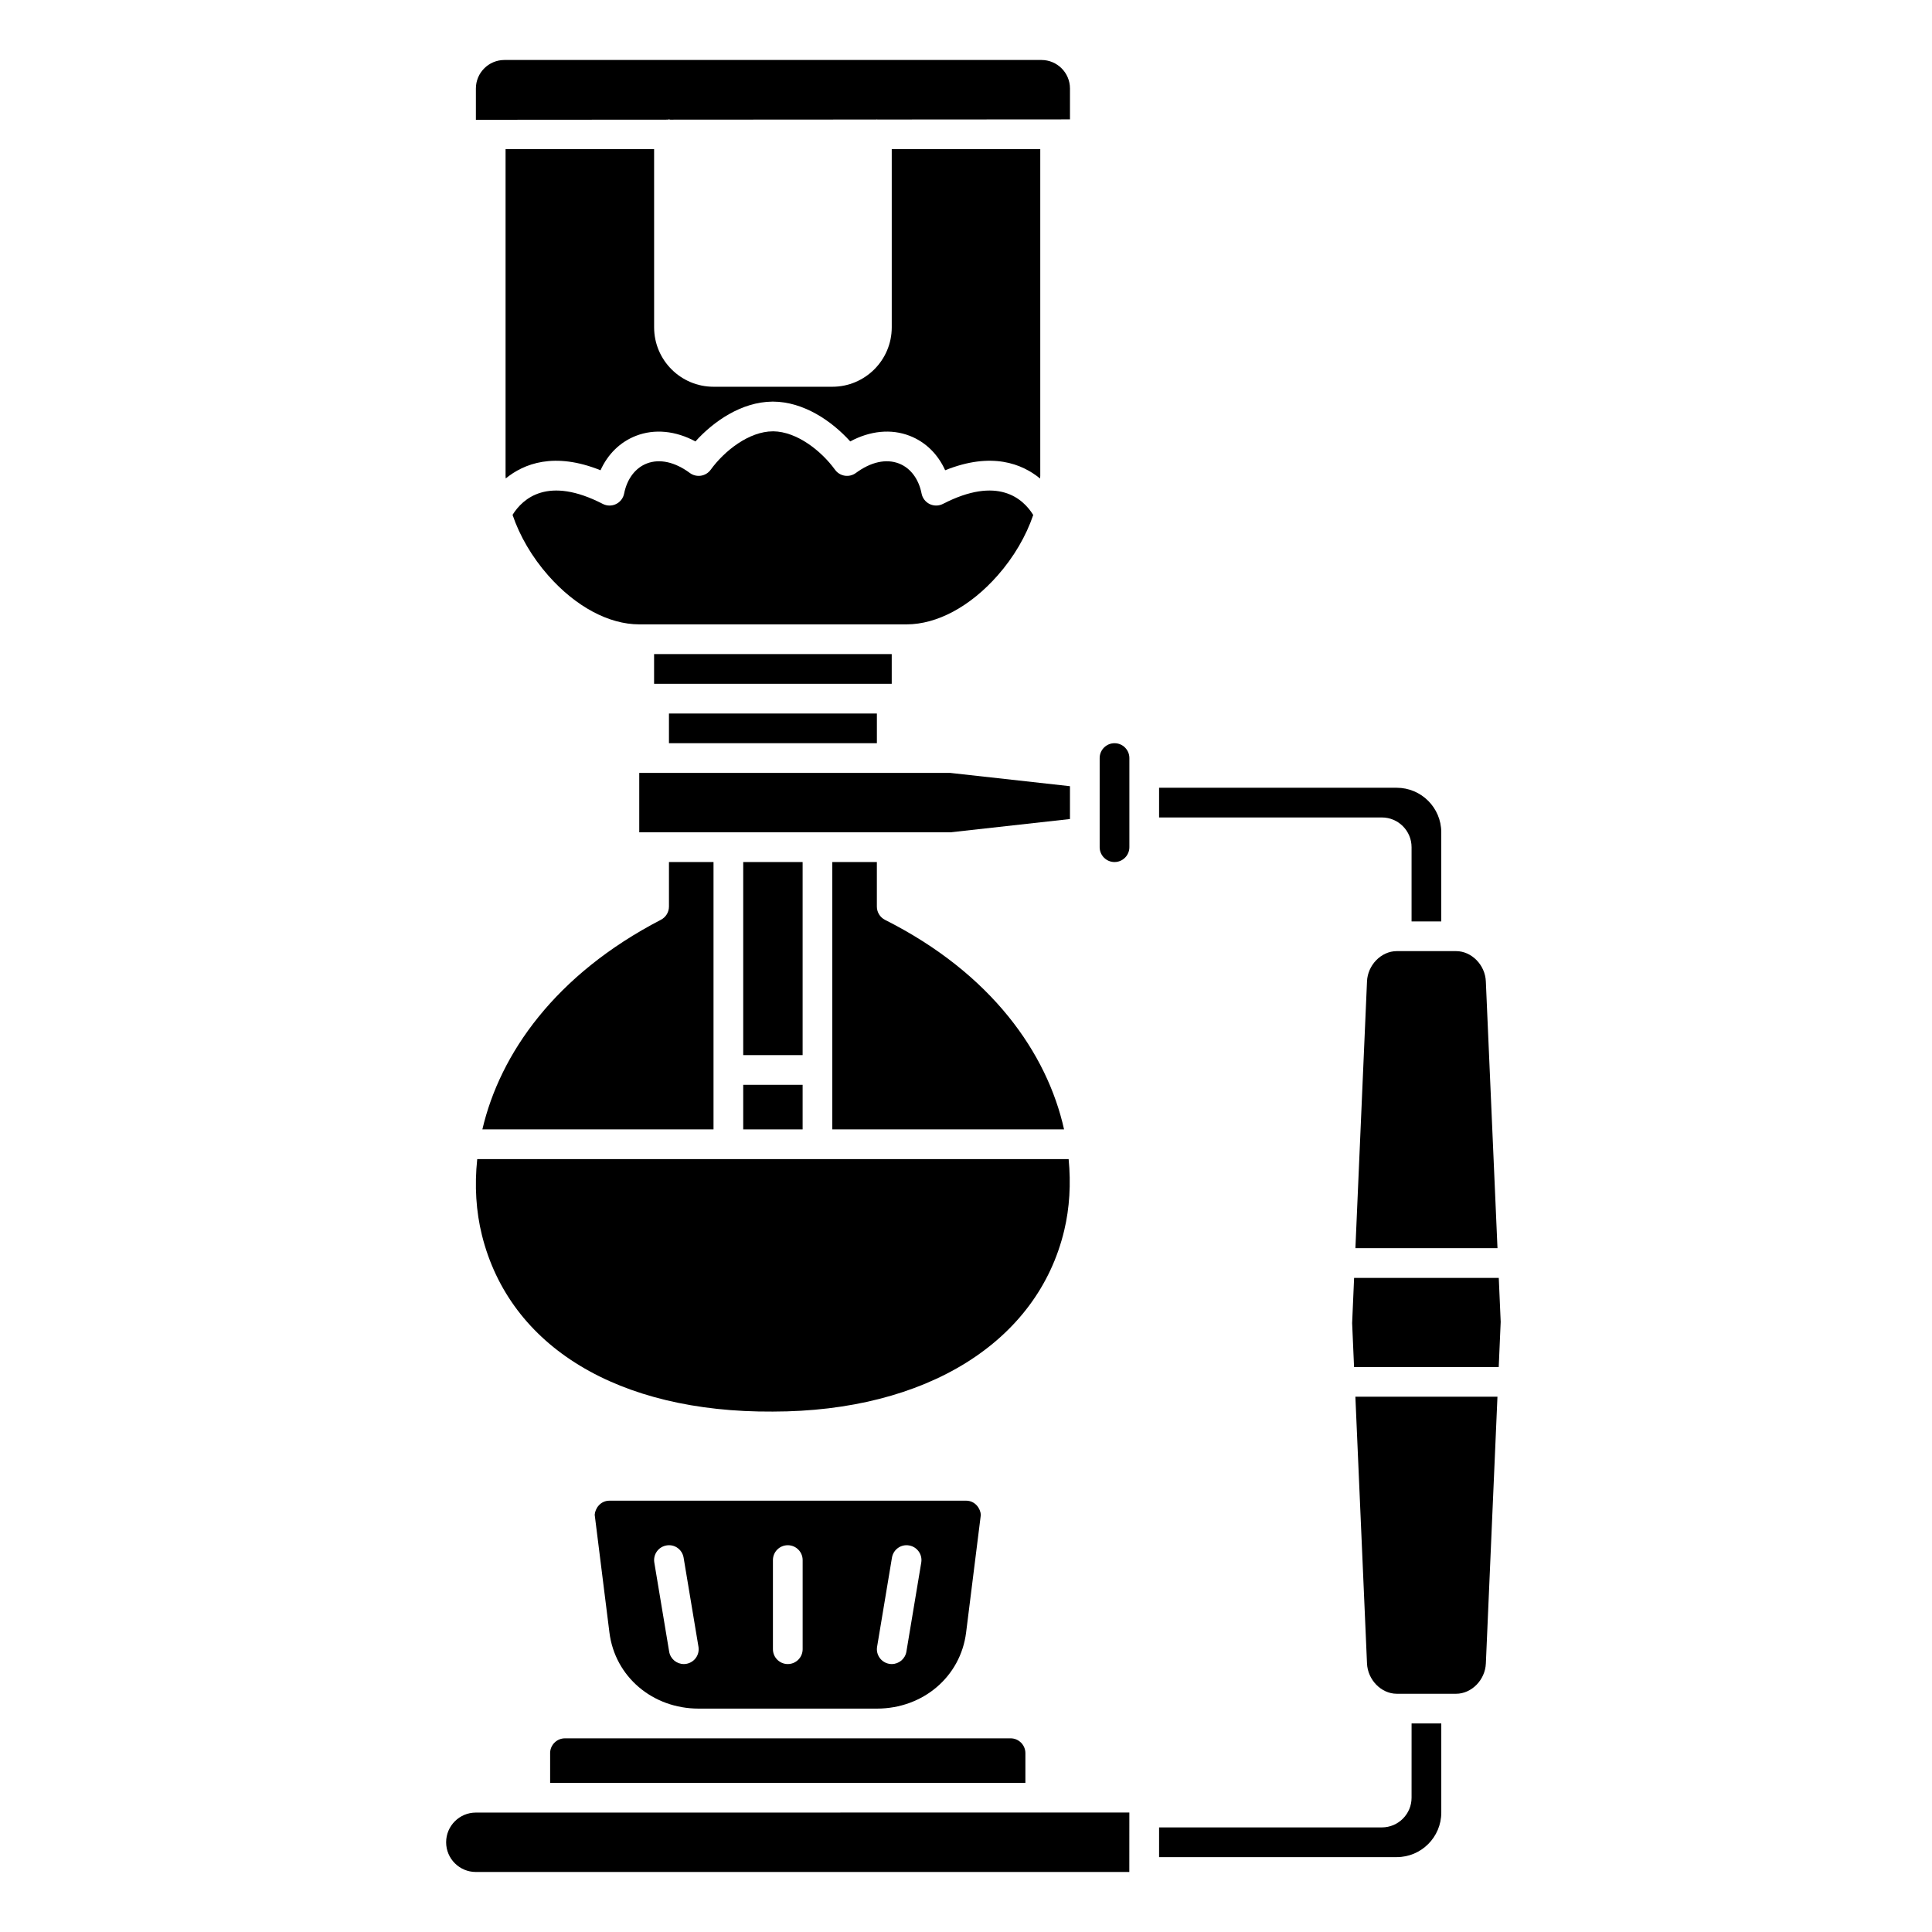
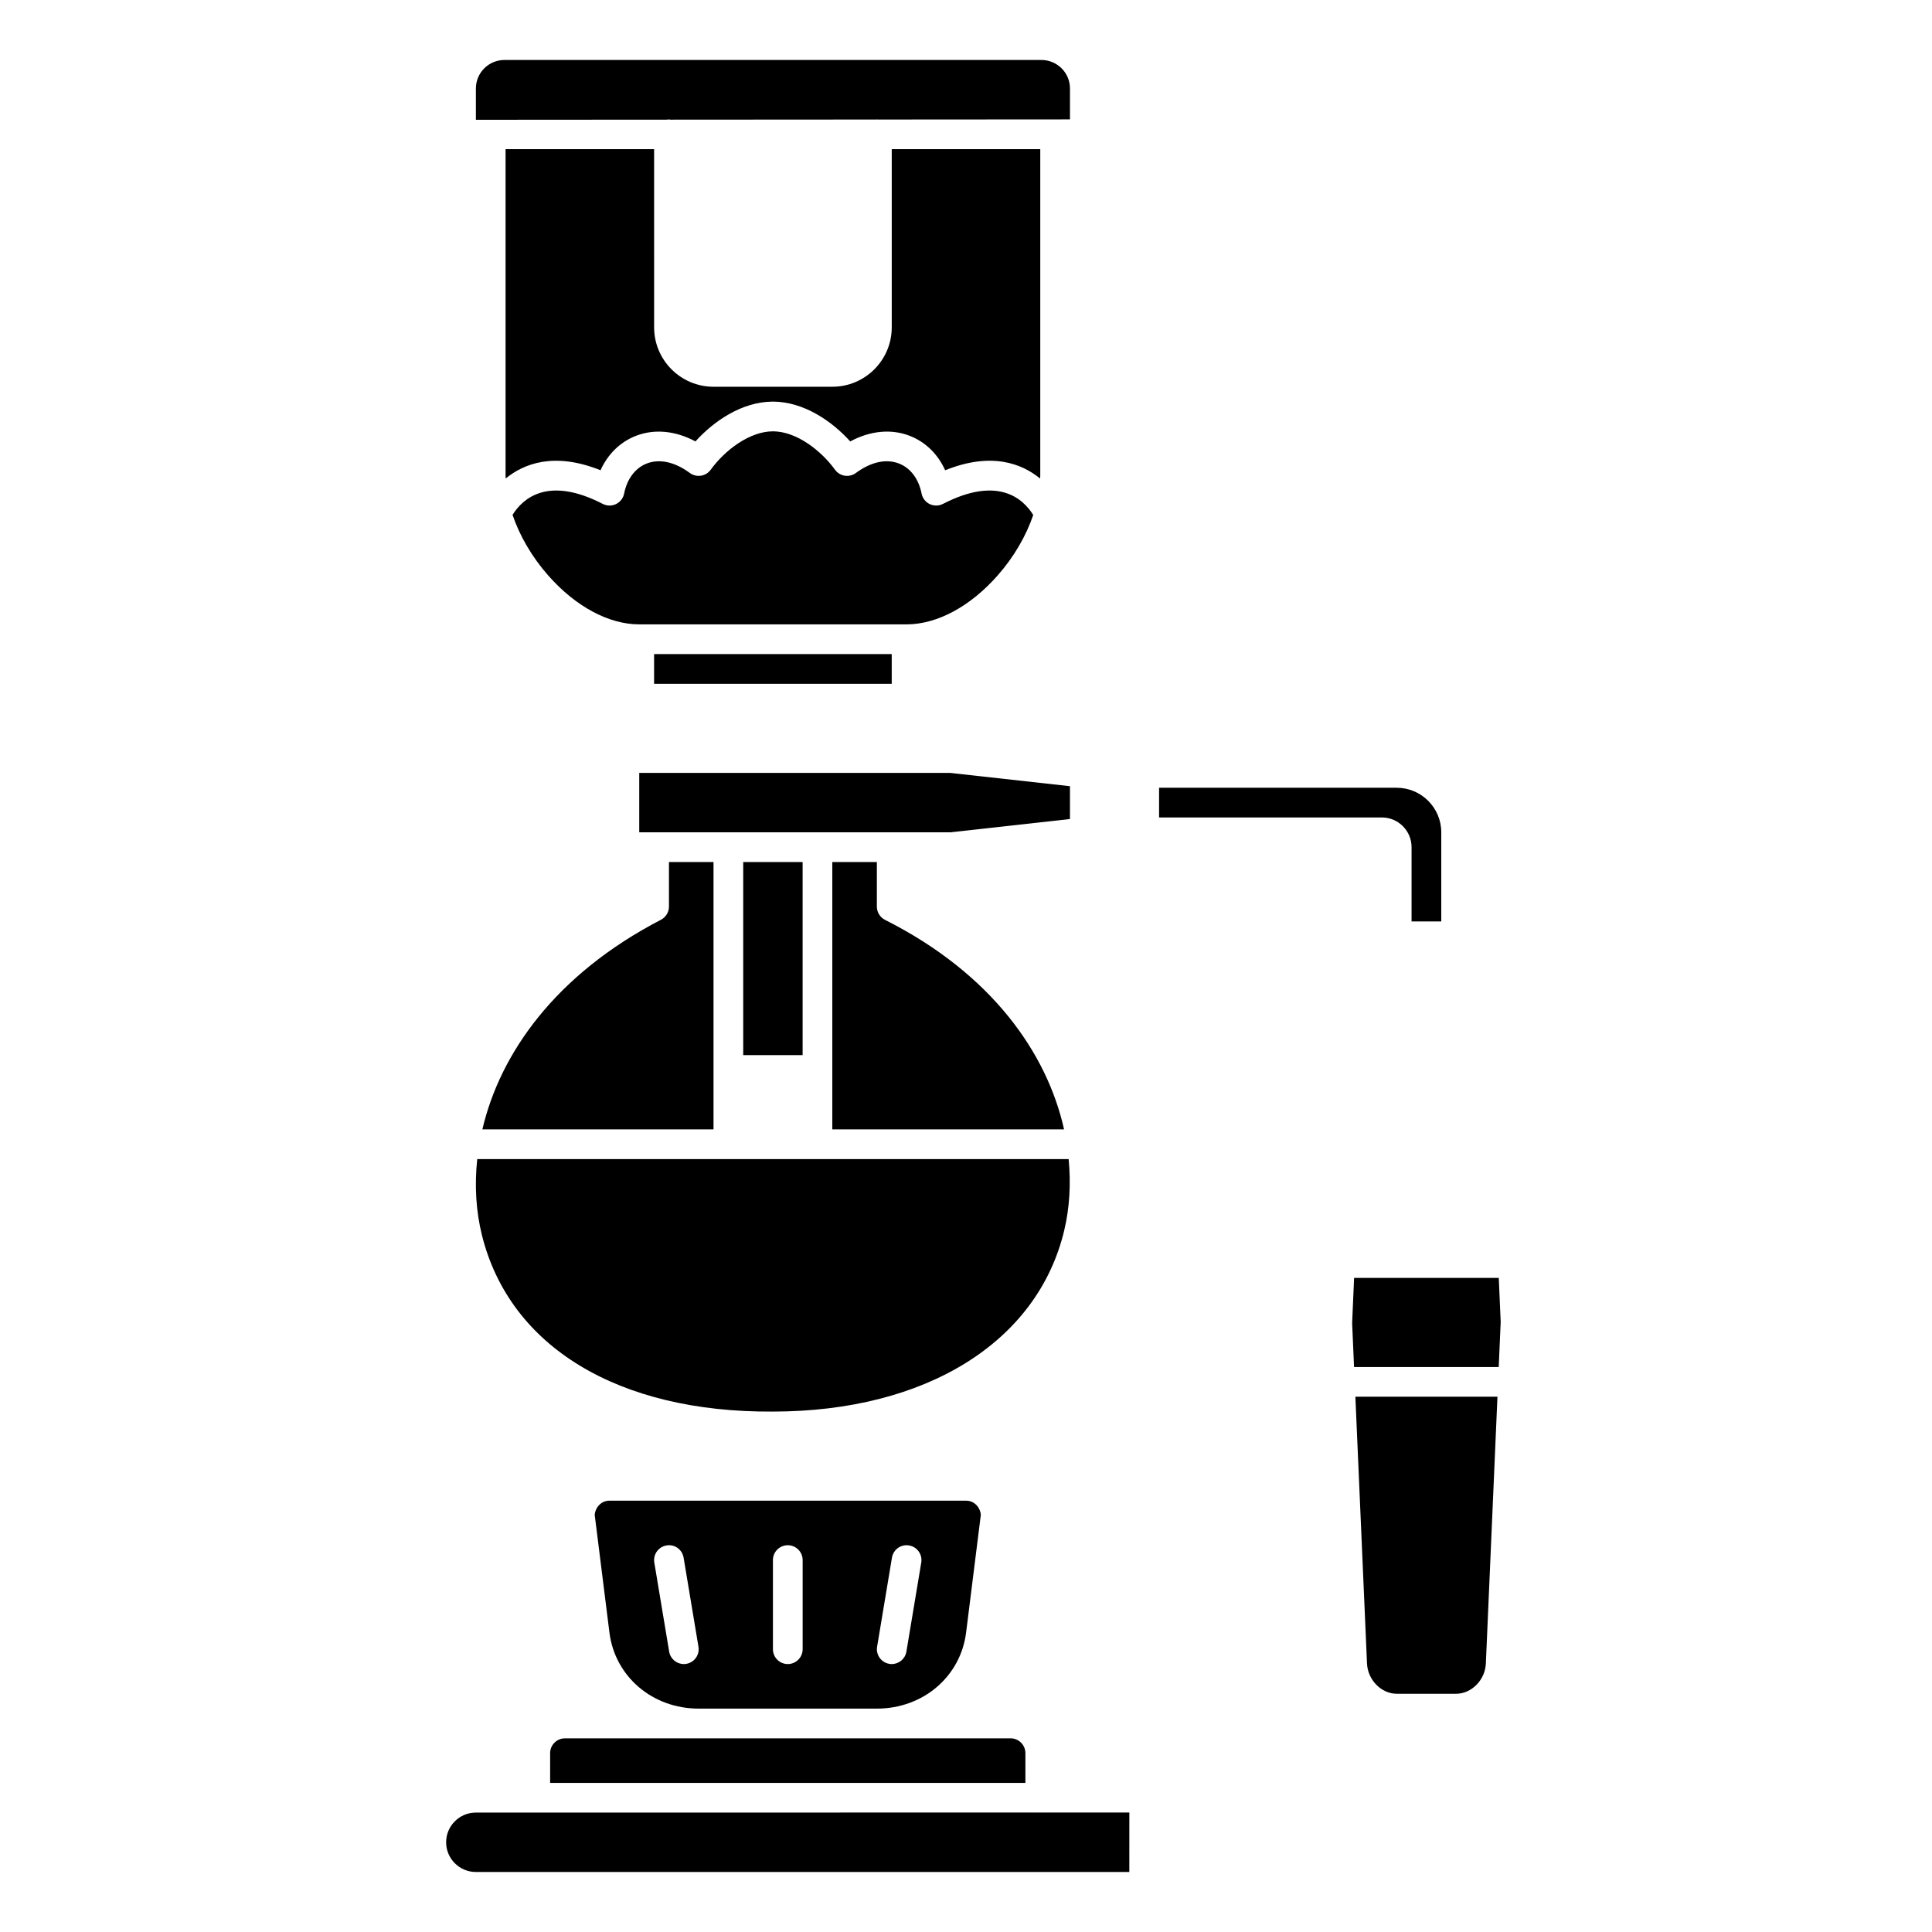
<svg xmlns="http://www.w3.org/2000/svg" fill="#000000" width="800px" height="800px" version="1.1" viewBox="144 144 512 512">
  <g>
    <path d="m329.15 596.8h47.23c12.242 0 22.188-8.48 23.648-20.168l3.902-31.195c-0.102-1.633-1.465-3.742-3.93-3.742h-94.465c-2.469 0-3.828 2.109-3.934 3.738l3.902 31.195c1.461 11.688 11.406 20.172 23.645 20.172zm51.227-40.008c0.359-2.144 2.375-3.613 4.531-3.234 2.141 0.359 3.594 2.387 3.234 4.527l-3.938 23.617c-0.324 1.926-1.988 3.289-3.879 3.289-0.211 0-0.434-0.016-0.652-0.055-2.141-0.359-3.594-2.387-3.234-4.527zm-31.543 0.645c0-2.176 1.762-3.938 3.938-3.938 2.172 0 3.938 1.758 3.938 3.938v23.617c0 2.176-1.762 3.938-3.938 3.938-2.172 0-3.938-1.758-3.938-3.938zm-28.203-3.879c2.164-0.383 4.172 1.09 4.531 3.234l3.938 23.617c0.359 2.141-1.09 4.172-3.234 4.527-0.219 0.039-0.438 0.055-0.652 0.055-1.891 0-3.559-1.367-3.879-3.289l-3.938-23.617c-0.355-2.144 1.094-4.172 3.234-4.527z" />
    <path d="m277.98 183.52v86.59c0 0.223 0.035 0.461 0.039 0.684 4.785-3.906 12.844-7.113 25.125-2.172 1.93-4.273 5.203-7.5 9.406-9.129 4.902-1.898 10.492-1.344 15.75 1.488 4.789-5.309 12.207-10.469 20.348-10.547 0.066 0 0.172-0.004 0.188-0.004 8.195 0.023 15.664 5.211 20.484 10.551 5.258-2.832 10.852-3.394 15.75-1.488 4.199 1.629 7.477 4.852 9.406 9.129 12.312-4.953 20.367-1.727 25.156 2.191 0.012-0.234 0.047-0.473 0.047-0.707v-86.586h-39.359v47.23c0 8.684-7.062 15.742-15.742 15.742h-31.488c-8.684 0-15.742-7.062-15.742-15.742l-0.004-47.23z" />
    <path d="m317.34 317.34h62.977v7.875h-62.977z" />
-     <path d="m321.28 333.09h55.105v7.867h-55.105z" />
    <path d="m518.08 368.51v19.68h7.871v-23.617c0-6.512-5.297-11.809-11.809-11.809h-62.973v7.871h59.039c4.34 0 7.871 3.531 7.871 7.875z" />
-     <path d="m506.27 404.09-3.074 70.688h37.652l-3.086-70.68v-0.012c-0.168-4.352-3.777-8.027-7.871-8.027h-15.742c-4.094 0-7.703 3.676-7.879 8.031z" />
    <path d="m321.28 175.64c0.125 0 0.227 0.059 0.352 0.07l54.582-0.035c0.062-0.004 0.113-0.035 0.172-0.035 0.059 0 0.109 0.031 0.168 0.035l51-0.035v-8.188c0-4.168-3.391-7.555-7.559-7.555h-142.32c-4.168 0-7.559 3.387-7.559 7.555v8.293l50.812-0.035c0.125-0.012 0.23-0.07 0.355-0.07z" />
    <path d="m289.79 608.61v7.871h125.95v-7.871c0-2.172-1.766-3.938-3.938-3.938l-118.08 0.004c-2.168 0-3.938 1.762-3.938 3.934z" />
-     <path d="m439.36 372.45c2.168 0 3.938-1.766 3.938-3.938v-23.617c0-2.168-1.766-3.938-3.938-3.938-2.168 0-3.938 1.766-3.938 3.938v23.617c0 2.172 1.77 3.938 3.938 3.938z" />
    <path d="m427.2 451.17h-156.73c-0.75 7.062-0.309 13.891 1.242 20.141 7.359 29.629 36.156 47.039 77.078 46.773 40.625-0.02 70.211-18.434 77.25-48.059 1.402-5.887 1.793-12.273 1.16-18.855z" />
    <path d="m443.3 644.03 0.004-3.859-0.004-0.02z" />
-     <path d="m518.08 620.41c0 4.34-3.531 7.871-7.871 7.871l-59.039 0.004v7.871h62.977c6.512 0 11.809-5.297 11.809-11.809v-23.617h-7.871z" />
    <path d="m506.27 584.82c0.176 4.363 3.785 8.043 7.879 8.043h15.742c4.094 0 7.703-3.68 7.875-8.031l3.074-70.688h-37.652z" />
    <path d="m443.29 624.34h-23.566c-0.016 0-0.031 0.012-0.051 0.012s-0.031-0.008-0.051-0.012l-133.77 0.012h-0.004-0.004-15.742c-4.34 0-7.871 3.531-7.871 7.871s3.531 7.871 7.871 7.871h173.18v-0.008z" />
    <path d="m541.19 482.66h-38.34l-0.52 11.977 0.508 11.637h38.34l0.52-11.977z" />
    <path d="m340.96 372.45h15.742v51.168h-15.742z" />
-     <path d="m340.96 431.49h15.742v11.809h-15.742z" />
    <path d="m408.36 296.53c4.328-4.902 7.574-10.5 9.457-16.055-2.715-4.375-9.391-10.426-23.922-2.938-1.102 0.566-2.402 0.582-3.516 0.047-1.113-0.539-1.91-1.57-2.148-2.781-0.762-3.887-2.953-6.793-6.004-7.973-3.394-1.312-7.441-0.422-11.41 2.512-0.848 0.621-1.91 0.887-2.941 0.723-1.039-0.16-1.969-0.727-2.586-1.578-3.644-5.023-10.102-10.102-16.355-10.184-0.043 0-0.086 0.004-0.125 0.004-6.293 0.02-12.809 5.129-16.473 10.18-0.617 0.852-1.547 1.418-2.586 1.578-1.035 0.156-2.098-0.098-2.941-0.723-3.969-2.934-8.02-3.82-11.41-2.512-3.051 1.184-5.238 4.094-6.004 7.973-0.238 1.211-1.035 2.242-2.148 2.781-1.113 0.539-2.414 0.523-3.516-0.047-14.504-7.473-21.18-1.461-23.902 2.906 1.883 5.562 5.133 11.172 9.469 16.082 7.25 8.227 16.035 12.941 24.105 12.941h70.848c8.07 0 16.855-4.715 24.109-12.938z" />
    <path d="m364.57 372.45v70.848h61.418c-4.504-20.199-19.18-41.281-47.445-55.523-1.324-0.668-2.164-2.031-2.164-3.516v-11.809z" />
    <path d="m333.09 443.29v-70.848h-11.809v11.809c0 1.473-0.82 2.816-2.125 3.496-28.004 14.523-42.641 35.477-47.32 55.543z" />
    <path d="m427.55 352.35-31.703-3.519h-82.441v15.742h82.441l31.703-3.523z" />
  </g>
</svg>